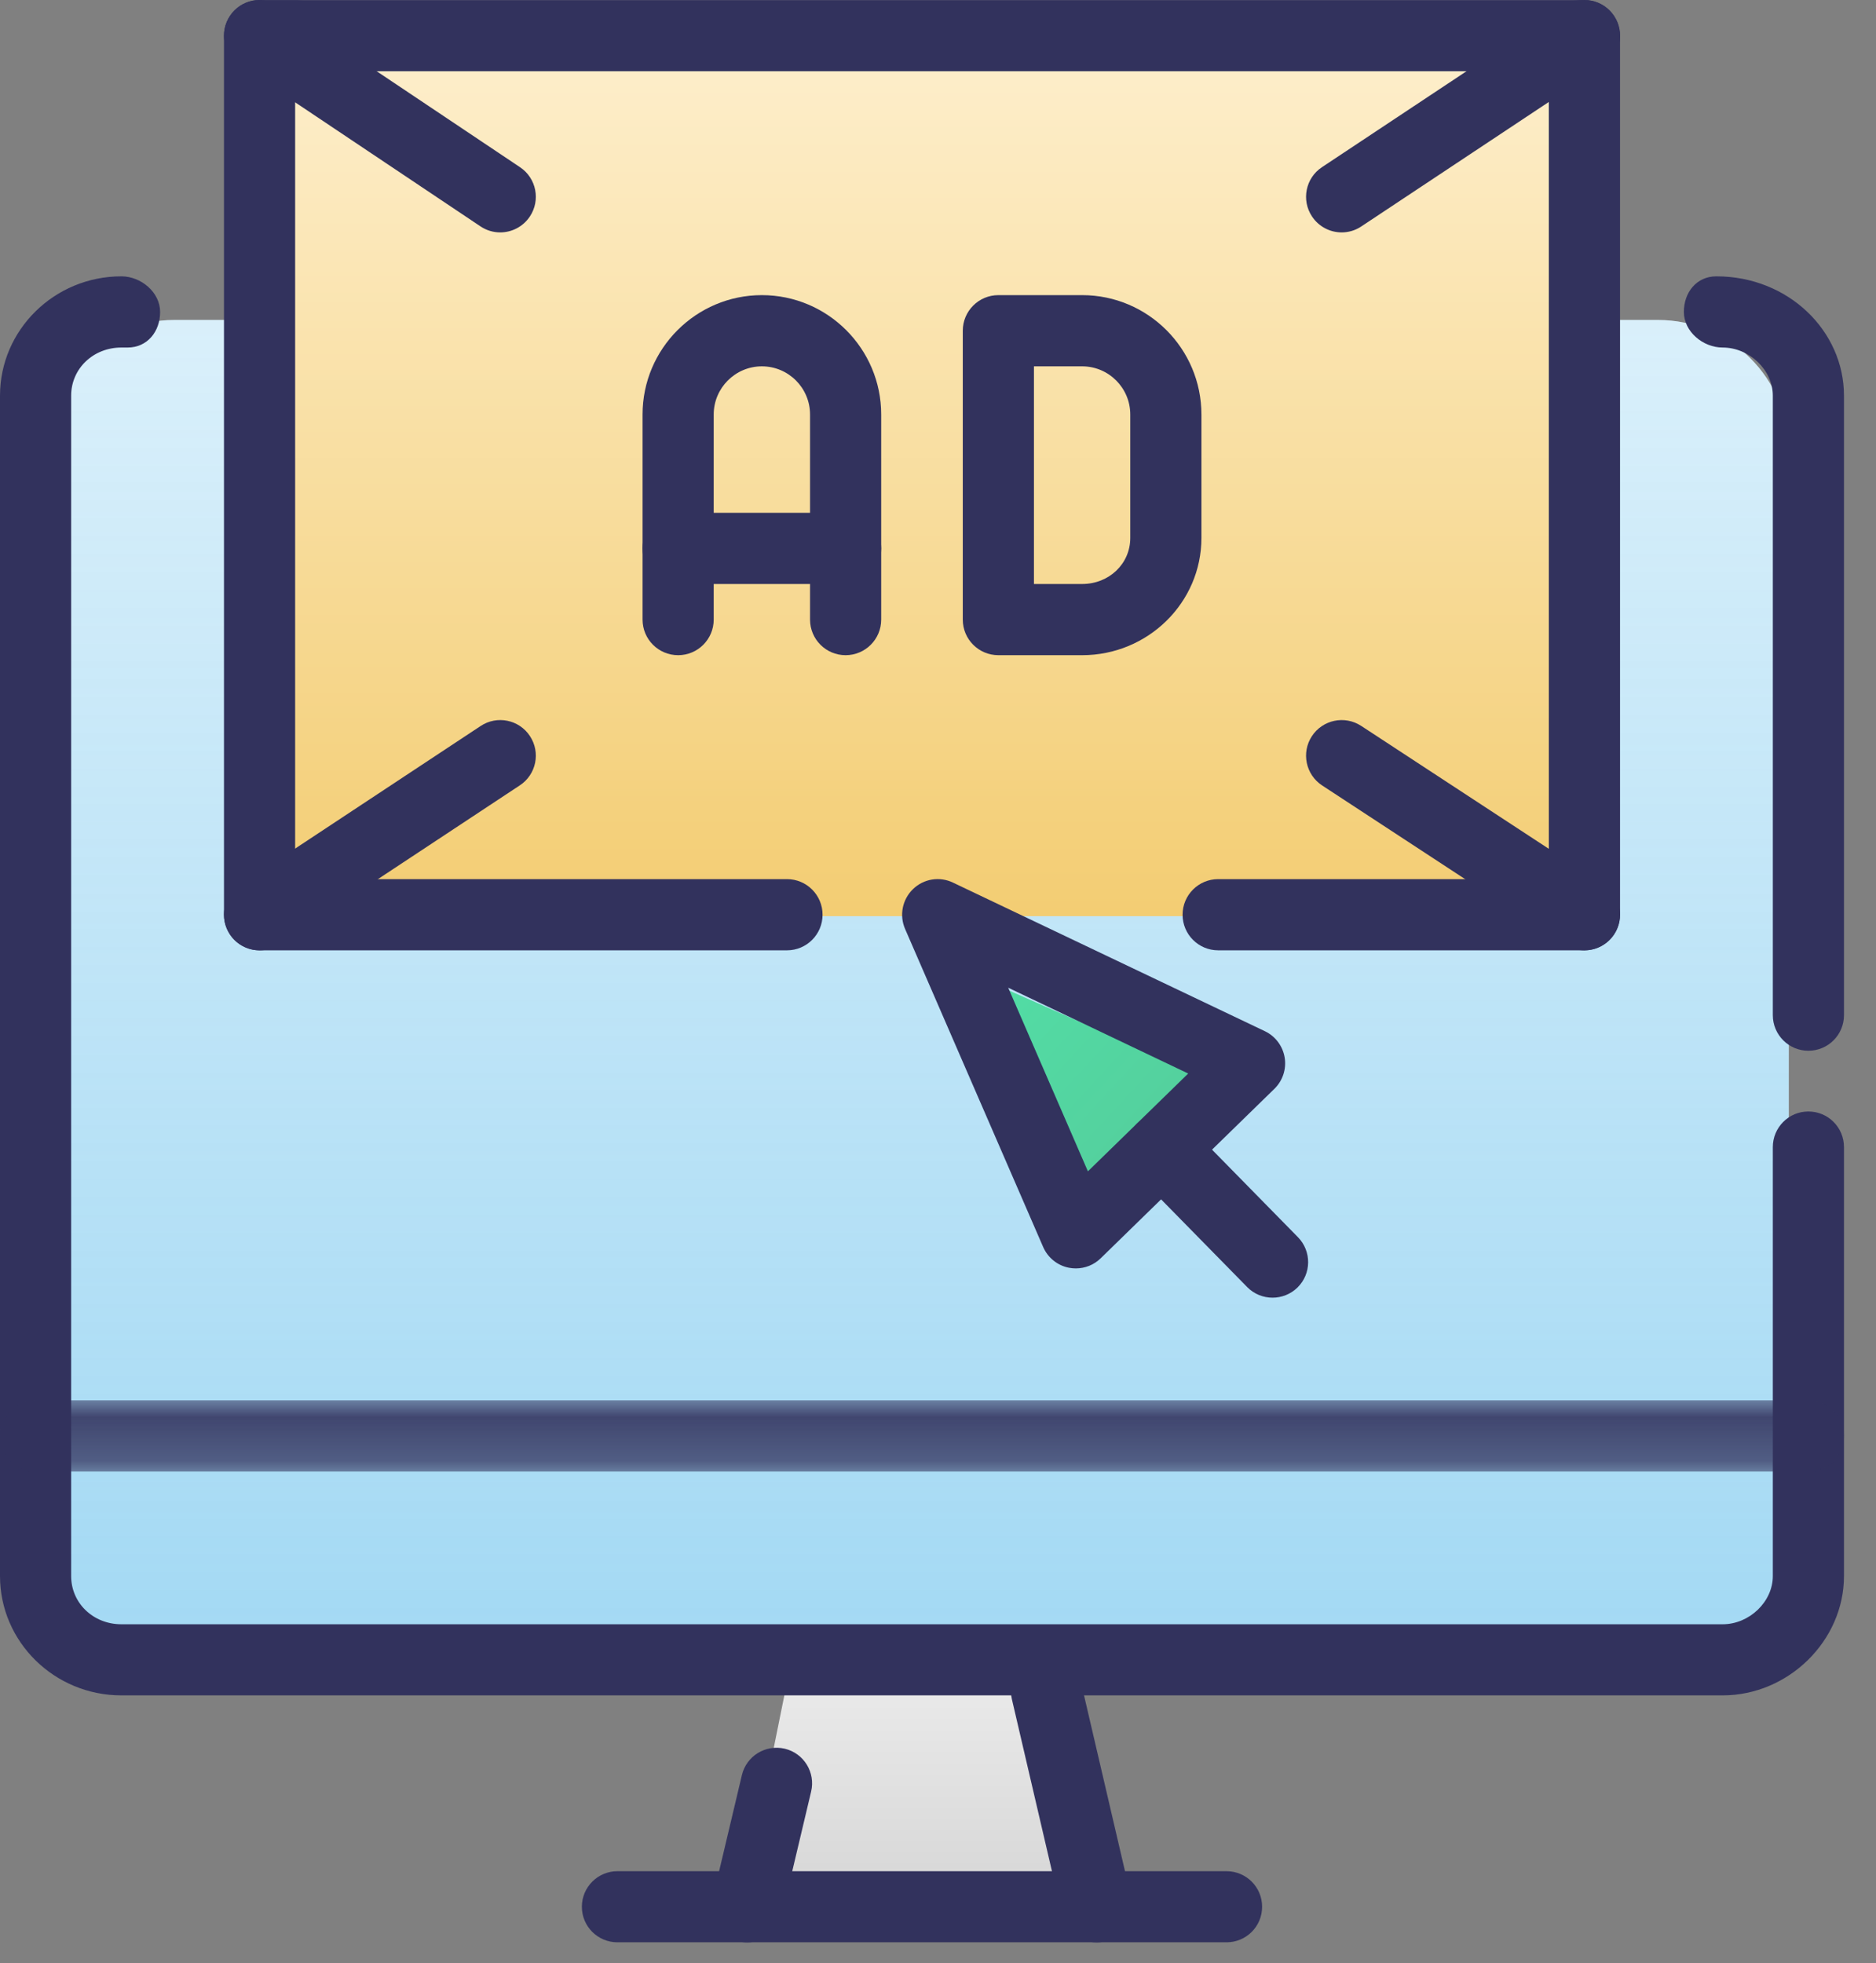
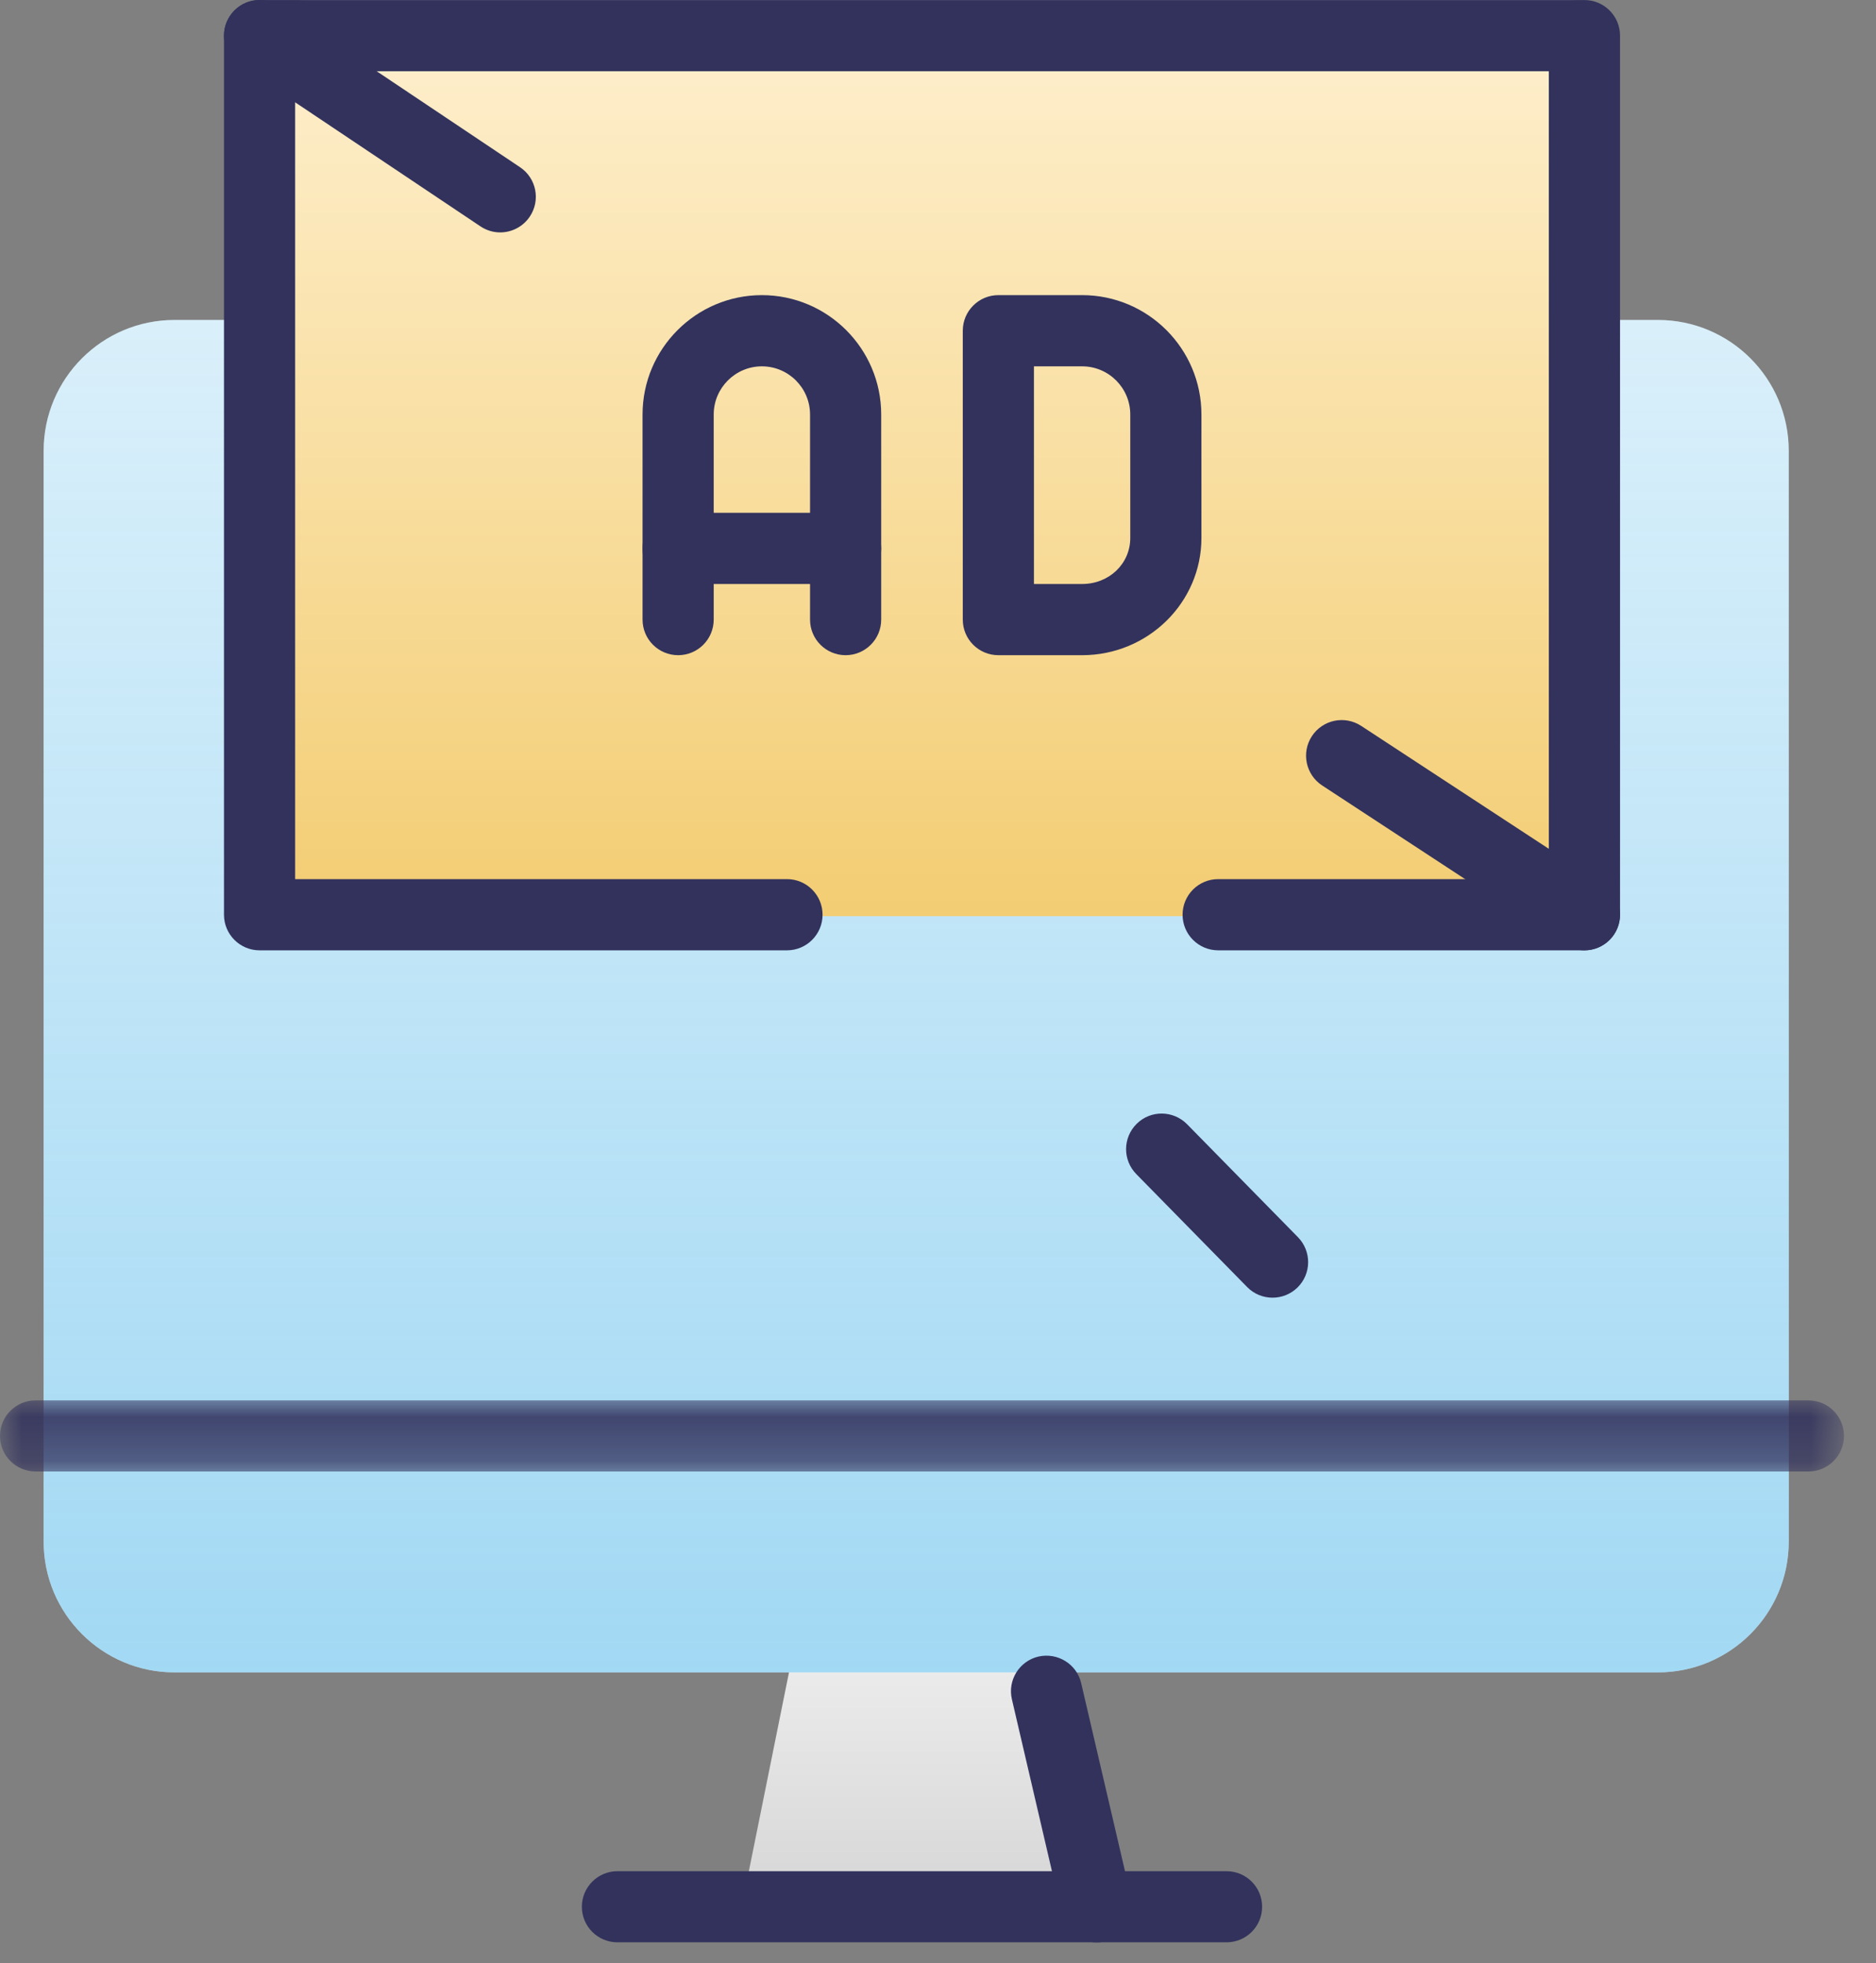
<svg xmlns="http://www.w3.org/2000/svg" xmlns:xlink="http://www.w3.org/1999/xlink" width="43px" height="45px" viewBox="0 0 43 45" version="1.1">
  <rect x="0" y="0" width="43" height="45" fill="#808080" stroke="none" />
  <title>tools-icon-1</title>
  <desc>Created with Sketch.</desc>
  <defs>
    <linearGradient x1="50%" y1="0%" x2="50%" y2="89.143%" id="linearGradient-1">
      <stop stop-color="#EEEEEE" offset="0%" />
      <stop stop-color="#ECECEC" offset="0%" />
      <stop stop-color="#D8D8D8" offset="100%" />
    </linearGradient>
    <linearGradient x1="50%" y1="0%" x2="50%" y2="100%" id="linearGradient-2">
      <stop stop-color="#45B2E8" stop-opacity="0.2" offset="0%" />
      <stop stop-color="#45B2E8" stop-opacity="0.5" offset="100%" />
    </linearGradient>
    <path d="M4,1.091 L38,1.091 C39.657,1.091 41,2.434 41,4.091 L41,29.091 C41,30.748 39.657,32.091 38,32.091 L4,32.091 C2.343,32.091 1,30.748 1,29.091 L1,4.091 C1,2.434 2.343,1.091 4,1.091 Z" id="path-3" />
    <linearGradient x1="-42.837%" y1="-47.937%" x2="310.081%" y2="279.865%" id="linearGradient-5">
      <stop stop-color="#50E9AC" offset="0%" />
      <stop stop-color="#5D9B7F" offset="100%" />
    </linearGradient>
    <linearGradient x1="50%" y1="0%" x2="50%" y2="100%" id="linearGradient-6">
      <stop stop-color="#FEF0D0" offset="0%" />
      <stop stop-color="#F3CD73" offset="100%" />
    </linearGradient>
    <polygon id="path-7" points="4.39999998e-05 0.116 42.266 0.116 42.266 1.746 4.39999998e-05 1.746" />
  </defs>
  <g id="Landing-Affiliate" stroke="none" stroke-width="1" fill="none" fill-rule="evenodd">
    <g id="Page---Landing-Affiliate" transform="translate(-242, -1808)">
      <g id="Tools" transform="translate(124, 1668)">
        <g id="Item" transform="translate(-0, 140)">
          <g id="tools-icon-1" transform="translate(118, 0)">
            <g id="Group-9" transform="translate(17, 38)" fill="url(#linearGradient-1)">
              <path d="M1.152,-1.13242749e-13 L0.145,4.988 C0.079,5.312 0.29,5.629 0.614,5.694 C0.654,5.702 0.693,5.706 0.733,5.706 L6.934,5.706 C7.266,5.706 7.534,5.438 7.534,5.106 C7.534,5.056 7.528,5.005 7.515,4.956 L6.236,-1.13242749e-13 L6.236,-1.13242749e-13 L1.152,-1.13242749e-13 Z" id="Path-2" />
            </g>
            <g id="Group-3" transform="translate(0, 6.243)">
              <mask id="mask-4" fill="white">
                <use xlink:href="#path-3" />
              </mask>
              <g id="Clip-2" fill-rule="nonzero">
                <use fill="#FFFFFF" xlink:href="#path-3" />
                <use fill="url(#linearGradient-2)" xlink:href="#path-3" />
              </g>
-               <path d="M41.45,17.842 C41,17.842 40.635,17.477 40.635,17.027 L40.635,2.826 C40.635,2.238 40.097,1.723 39.484,1.723 C39.033,1.723 38.596,1.357 38.596,0.907 C38.596,0.457 38.889,0.091 39.34,0.091 C40.992,0.091 42.266,1.343 42.266,2.826 L42.266,17.027 C42.266,17.477 41.901,17.842 41.45,17.842 M39.484,32.618 L2.782,32.618 C1.248,32.618 4.39999998e-05,31.391 4.39999998e-05,29.884 L4.39999998e-05,2.826 C4.39999998e-05,1.318 1.248,0.091 2.782,0.091 C3.233,0.091 3.67,0.457 3.67,0.907 C3.67,1.357 3.377,1.723 2.926,1.723 L2.782,1.723 C2.137,1.723 1.631,2.207 1.631,2.826 L1.631,29.884 C1.631,30.502 2.137,30.988 2.782,30.988 L39.484,30.988 C40.097,30.988 40.635,30.472 40.635,29.884 L40.635,20.05 C40.635,19.599 41,19.234 41.45,19.234 C41.901,19.234 42.266,19.599 42.266,20.05 L42.266,29.884 C42.266,31.366 40.992,32.618 39.484,32.618" id="Fill-1" fill="#32325D" />
            </g>
-             <path d="M22.014,23.163 L24.272,28.328 C24.383,28.581 24.678,28.696 24.931,28.585 C24.987,28.561 25.038,28.526 25.081,28.483 L28.006,25.602 C28.202,25.408 28.205,25.092 28.011,24.895 C27.966,24.85 27.914,24.814 27.856,24.788 L22.673,22.505 C22.421,22.394 22.126,22.509 22.014,22.761 C21.958,22.889 21.958,23.035 22.014,23.163 Z" id="Path-3" fill="url(#linearGradient-5)" />
            <rect id="Rectangle" fill="url(#linearGradient-6)" fill-rule="nonzero" x="6" y="0" width="31" height="21" rx="1" />
            <path d="M28.113,44.521 L14.153,44.521 C13.703,44.521 13.337,44.158 13.337,43.706 C13.337,43.255 13.703,42.891 14.153,42.891 L28.113,42.891 C28.564,42.891 28.929,43.255 28.929,43.706 C28.929,44.158 28.564,44.521 28.113,44.521" id="Fill-4" fill="#32325D" />
-             <path d="M17.128,44.523 C17.065,44.523 17.002,44.515 16.939,44.5 C16.501,44.396 16.23,43.956 16.334,43.518 L17.005,40.688 C17.109,40.25 17.547,39.981 17.987,40.083 C18.425,40.187 18.696,40.627 18.592,41.065 L17.921,43.895 C17.832,44.27 17.497,44.523 17.128,44.523" id="Fill-6" fill="#32325D" />
            <path d="M25.138,44.523 C24.768,44.523 24.432,44.268 24.345,43.891 L23.194,38.951 C23.091,38.513 23.364,38.074 23.803,37.971 C24.24,37.873 24.68,38.141 24.782,38.581 L25.933,43.521 C26.036,43.959 25.763,44.399 25.324,44.501 C25.262,44.515 25.199,44.523 25.138,44.523" id="Fill-8" fill="#32325D" />
            <g id="Group-12" transform="translate(0, 31.983)">
              <mask id="mask-8" fill="white">
                <use xlink:href="#path-7" />
              </mask>
              <g id="Clip-11" />
              <path d="M41.45,1.746 L0.816,1.746 C0.365,1.746 4.39999998e-05,1.382 4.39999998e-05,0.931 C4.39999998e-05,0.479 0.365,0.116 0.816,0.116 L41.45,0.116 C41.901,0.116 42.266,0.479 42.266,0.931 C42.266,1.382 41.901,1.746 41.45,1.746" id="Fill-10" fill="#32325D" mask="url(#mask-8)" />
            </g>
-             <path d="M23.109,22.64 L24.936,26.849 L27.235,24.607 L23.109,22.64 Z M24.659,29.074 C24.607,29.074 24.554,29.069 24.502,29.059 C24.238,29.008 24.018,28.829 23.911,28.585 L20.745,21.292 C20.61,20.979 20.682,20.617 20.927,20.38 C21.172,20.142 21.537,20.083 21.844,20.231 L28.993,23.637 C29.233,23.752 29.402,23.977 29.446,24.24 C29.489,24.503 29.402,24.771 29.211,24.957 L25.228,28.843 C25.075,28.993 24.87,29.074 24.659,29.074 L24.659,29.074 Z" id="Fill-13" fill="#32325D" />
            <path d="M29.169,29.745 C28.957,29.745 28.746,29.664 28.587,29.502 L26.045,26.912 C25.729,26.59 25.734,26.074 26.056,25.758 C26.376,25.442 26.892,25.448 27.209,25.769 L29.75,28.358 C30.066,28.681 30.061,29.196 29.74,29.512 C29.581,29.667 29.375,29.745 29.169,29.745" id="Fill-15" fill="#32325D" />
            <path d="M36.317,21.783 L27.922,21.783 C27.471,21.783 27.106,21.417 27.106,20.967 C27.106,20.517 27.471,20.151 27.922,20.151 L35.501,20.151 L35.501,1.633 L6.765,1.633 L6.765,20.151 L18.039,20.151 C18.489,20.151 18.854,20.517 18.854,20.967 C18.854,21.417 18.489,21.783 18.039,21.783 L5.949,21.783 C5.499,21.783 5.134,21.417 5.134,20.967 L5.134,0.817 C5.134,0.367 5.499,0.001 5.949,0.001 L36.317,0.001 C36.767,0.001 37.133,0.367 37.133,0.817 L37.133,20.967 C37.133,21.417 36.767,21.783 36.317,21.783" id="Fill-17" fill="#32325D" />
-             <path d="M30.753,5.327 C30.488,5.327 30.23,5.198 30.073,4.962 C29.823,4.587 29.926,4.08 30.301,3.832 L35.866,0.138 C36.242,-0.114 36.748,-0.009 36.996,0.366 C37.246,0.741 37.143,1.247 36.768,1.496 L31.203,5.19 C31.064,5.283 30.907,5.327 30.753,5.327 M5.95,21.783 C5.686,21.783 5.425,21.654 5.269,21.417 C5.02,21.041 5.124,20.535 5.5,20.287 L11.017,16.641 C11.391,16.392 11.899,16.495 12.146,16.871 C12.395,17.248 12.292,17.753 11.916,18.001 L6.399,21.647 C6.261,21.739 6.105,21.783 5.95,21.783" id="Fill-19" fill="#32325D" />
            <path d="M11.465,5.327 C11.309,5.327 11.152,5.282 11.013,5.189 L5.495,1.495 C5.121,1.244 5.021,0.738 5.272,0.363 C5.521,-0.012 6.028,-0.114 6.403,0.139 L11.92,3.833 C12.295,4.084 12.394,4.59 12.144,4.964 C11.987,5.199 11.728,5.327 11.465,5.327 M36.316,21.783 C36.163,21.783 36.008,21.74 35.87,21.65 L30.305,18.004 C29.928,17.756 29.823,17.251 30.07,16.874 C30.317,16.498 30.821,16.392 31.199,16.638 L36.764,20.284 C37.141,20.531 37.246,21.037 36.999,21.414 C36.843,21.653 36.582,21.783 36.316,21.783" id="Fill-21" fill="#32325D" />
-             <path d="M23.699,13.386 L24.804,13.386 C25.422,13.386 25.907,12.923 25.907,12.331 L25.907,9.501 C25.907,8.892 25.412,8.397 24.804,8.397 L23.699,8.397 L23.699,13.386 Z M24.804,15.018 L22.884,15.018 C22.433,15.018 22.068,14.653 22.068,14.202 L22.068,7.581 C22.068,7.131 22.433,6.765 22.884,6.765 L24.804,6.765 C26.312,6.765 27.538,7.993 27.538,9.501 L27.538,12.331 C27.538,13.813 26.312,15.018 24.804,15.018 L24.804,15.018 Z" id="Fill-23" fill="#32325D" />
+             <path d="M23.699,13.386 L24.804,13.386 C25.422,13.386 25.907,12.923 25.907,12.331 L25.907,9.501 C25.907,8.892 25.412,8.397 24.804,8.397 L23.699,8.397 L23.699,13.386 Z M24.804,15.018 L22.884,15.018 C22.433,15.018 22.068,14.653 22.068,14.202 L22.068,7.581 C22.068,7.131 22.433,6.765 22.884,6.765 L24.804,6.765 C26.312,6.765 27.538,7.993 27.538,9.501 L27.538,12.331 C27.538,13.813 26.312,15.018 24.804,15.018 L24.804,15.018 " id="Fill-23" fill="#32325D" />
            <path d="M19.382,15.018 C18.932,15.018 18.567,14.653 18.567,14.202 L18.567,9.501 C18.567,8.892 18.072,8.397 17.463,8.397 C16.855,8.397 16.359,8.892 16.359,9.501 L16.359,14.202 C16.359,14.653 15.994,15.018 15.544,15.018 C15.093,15.018 14.728,14.653 14.728,14.202 L14.728,9.501 C14.728,7.993 15.955,6.765 17.463,6.765 C18.971,6.765 20.198,7.993 20.198,9.501 L20.198,14.202 C20.198,14.653 19.833,15.018 19.382,15.018" id="Fill-25" fill="#32325D" />
            <path d="M19.382,13.386 L15.544,13.386 C15.093,13.386 14.728,13.021 14.728,12.571 C14.728,12.12 15.093,11.755 15.544,11.755 L19.382,11.755 C19.833,11.755 20.198,12.12 20.198,12.571 C20.198,13.021 19.833,13.386 19.382,13.386" id="Fill-27" fill="#32325D" />
          </g>
        </g>
      </g>
    </g>
  </g>
</svg>